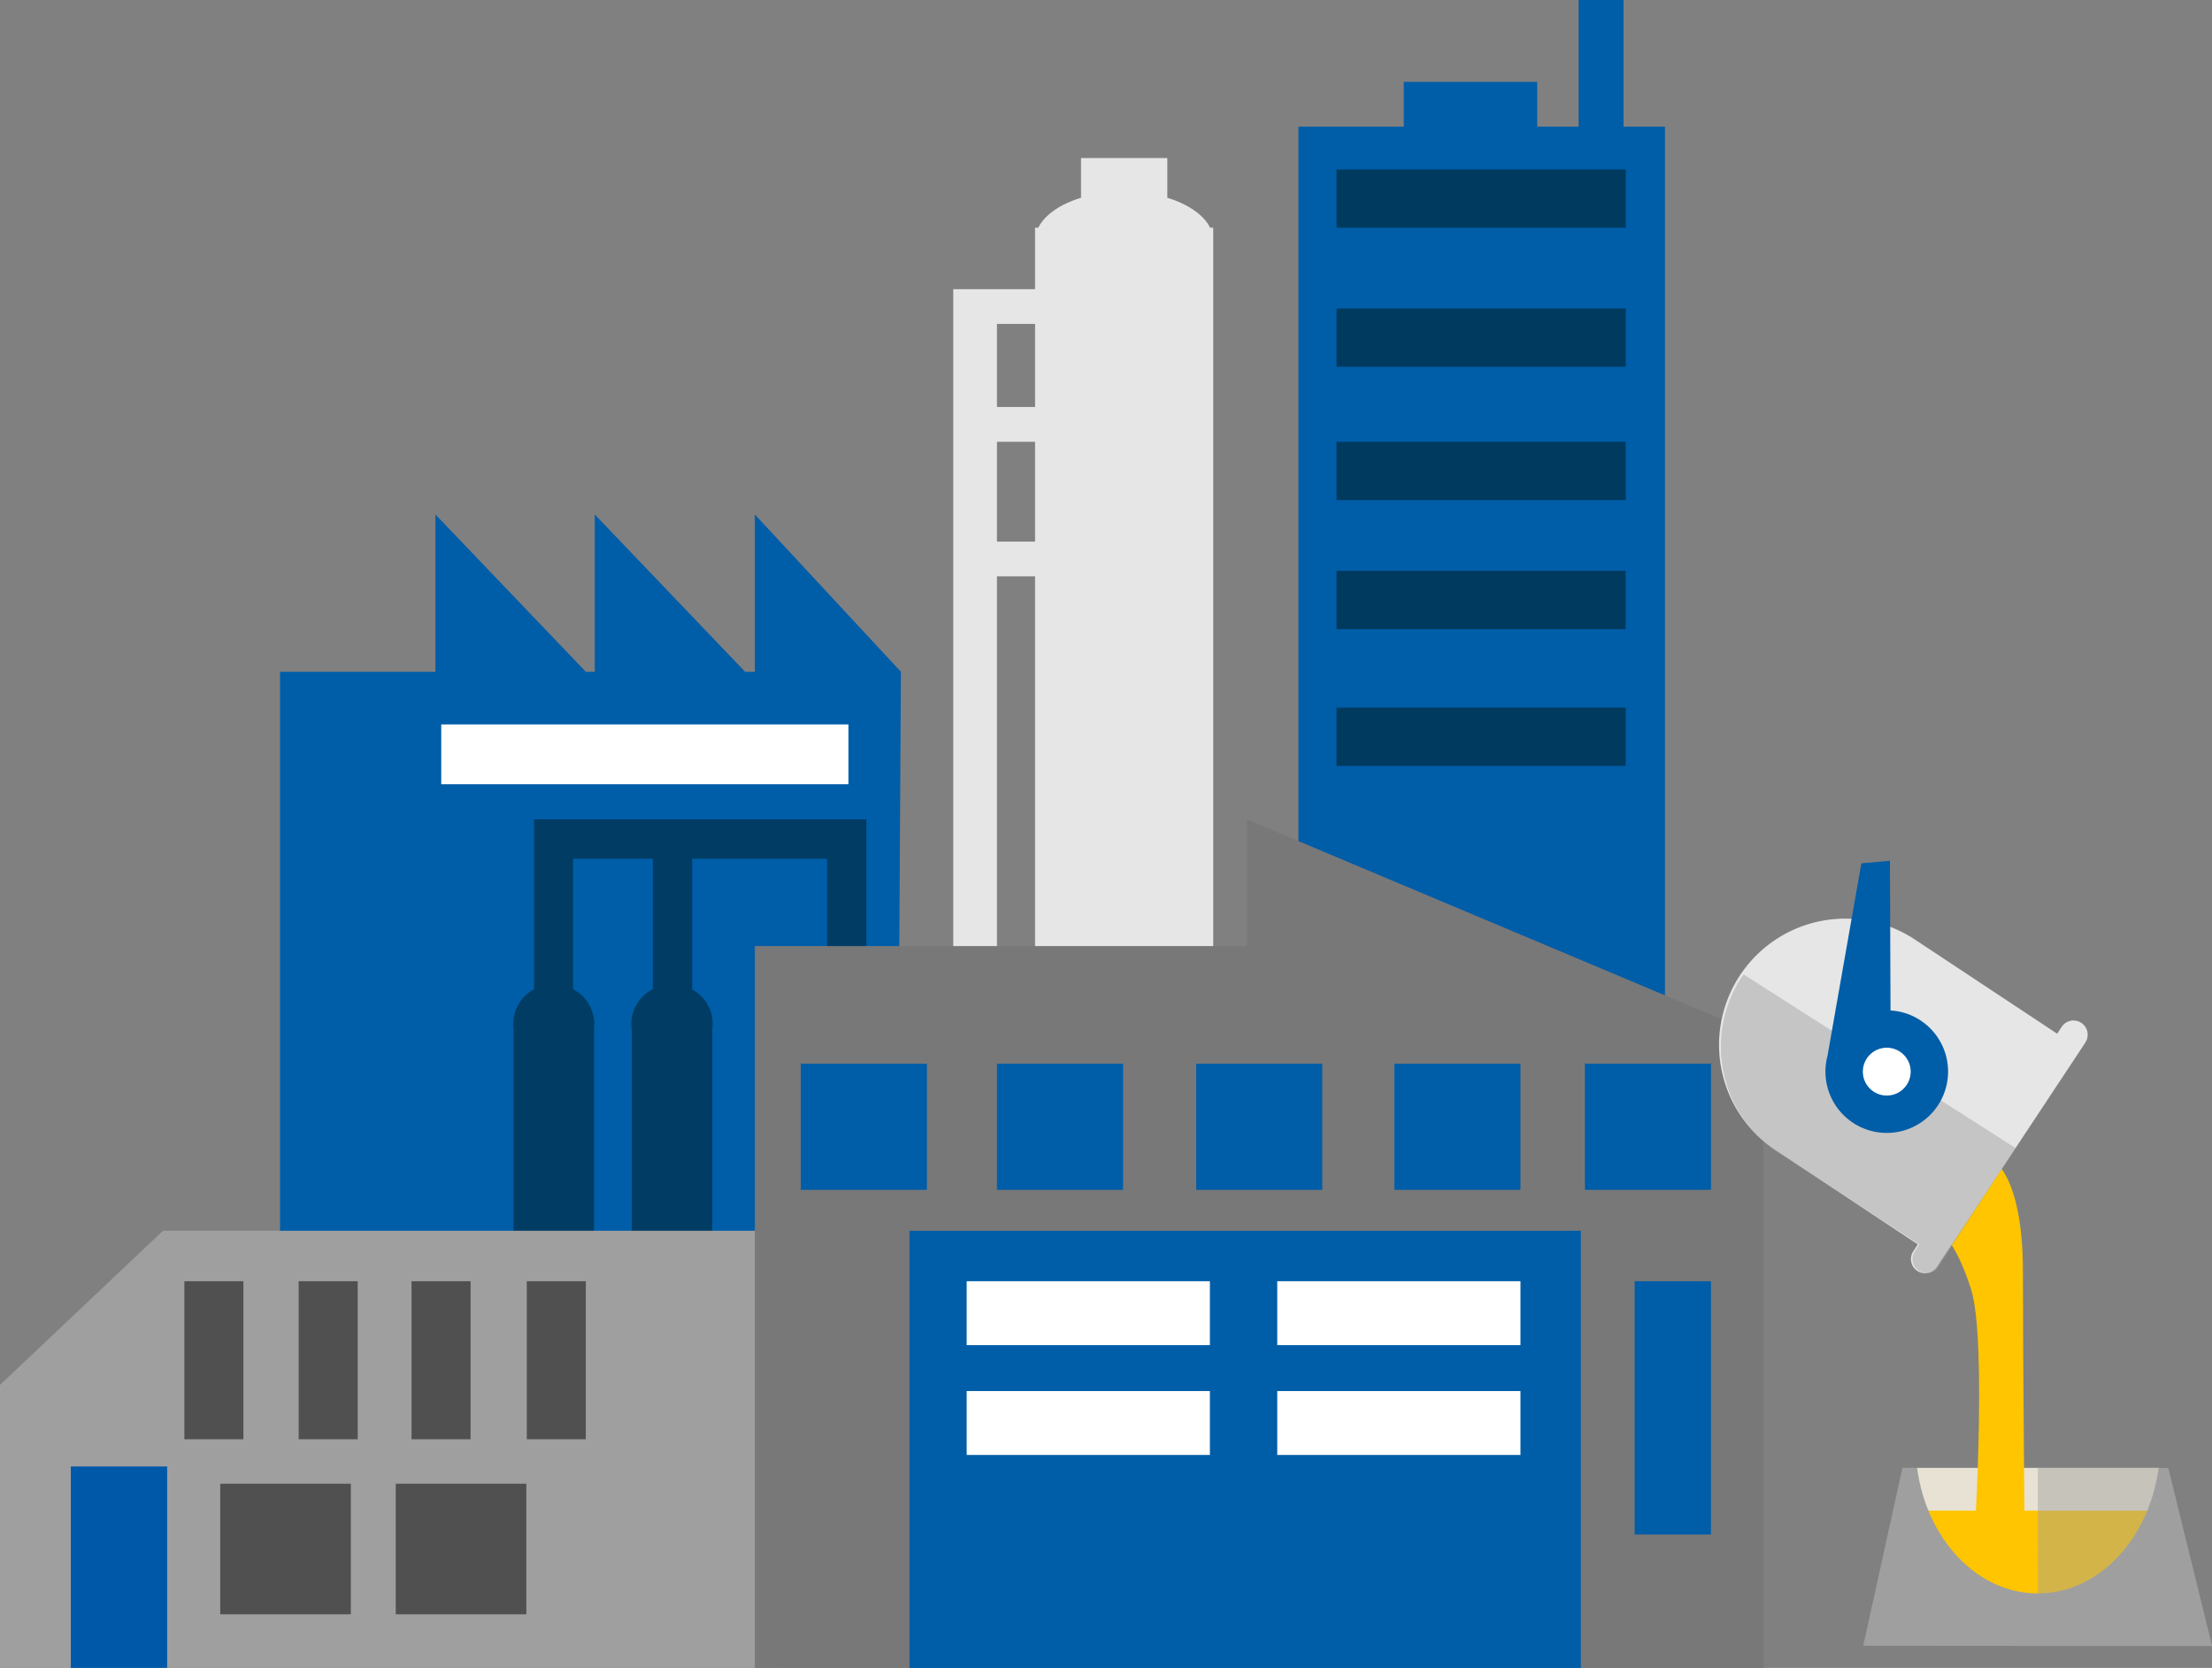
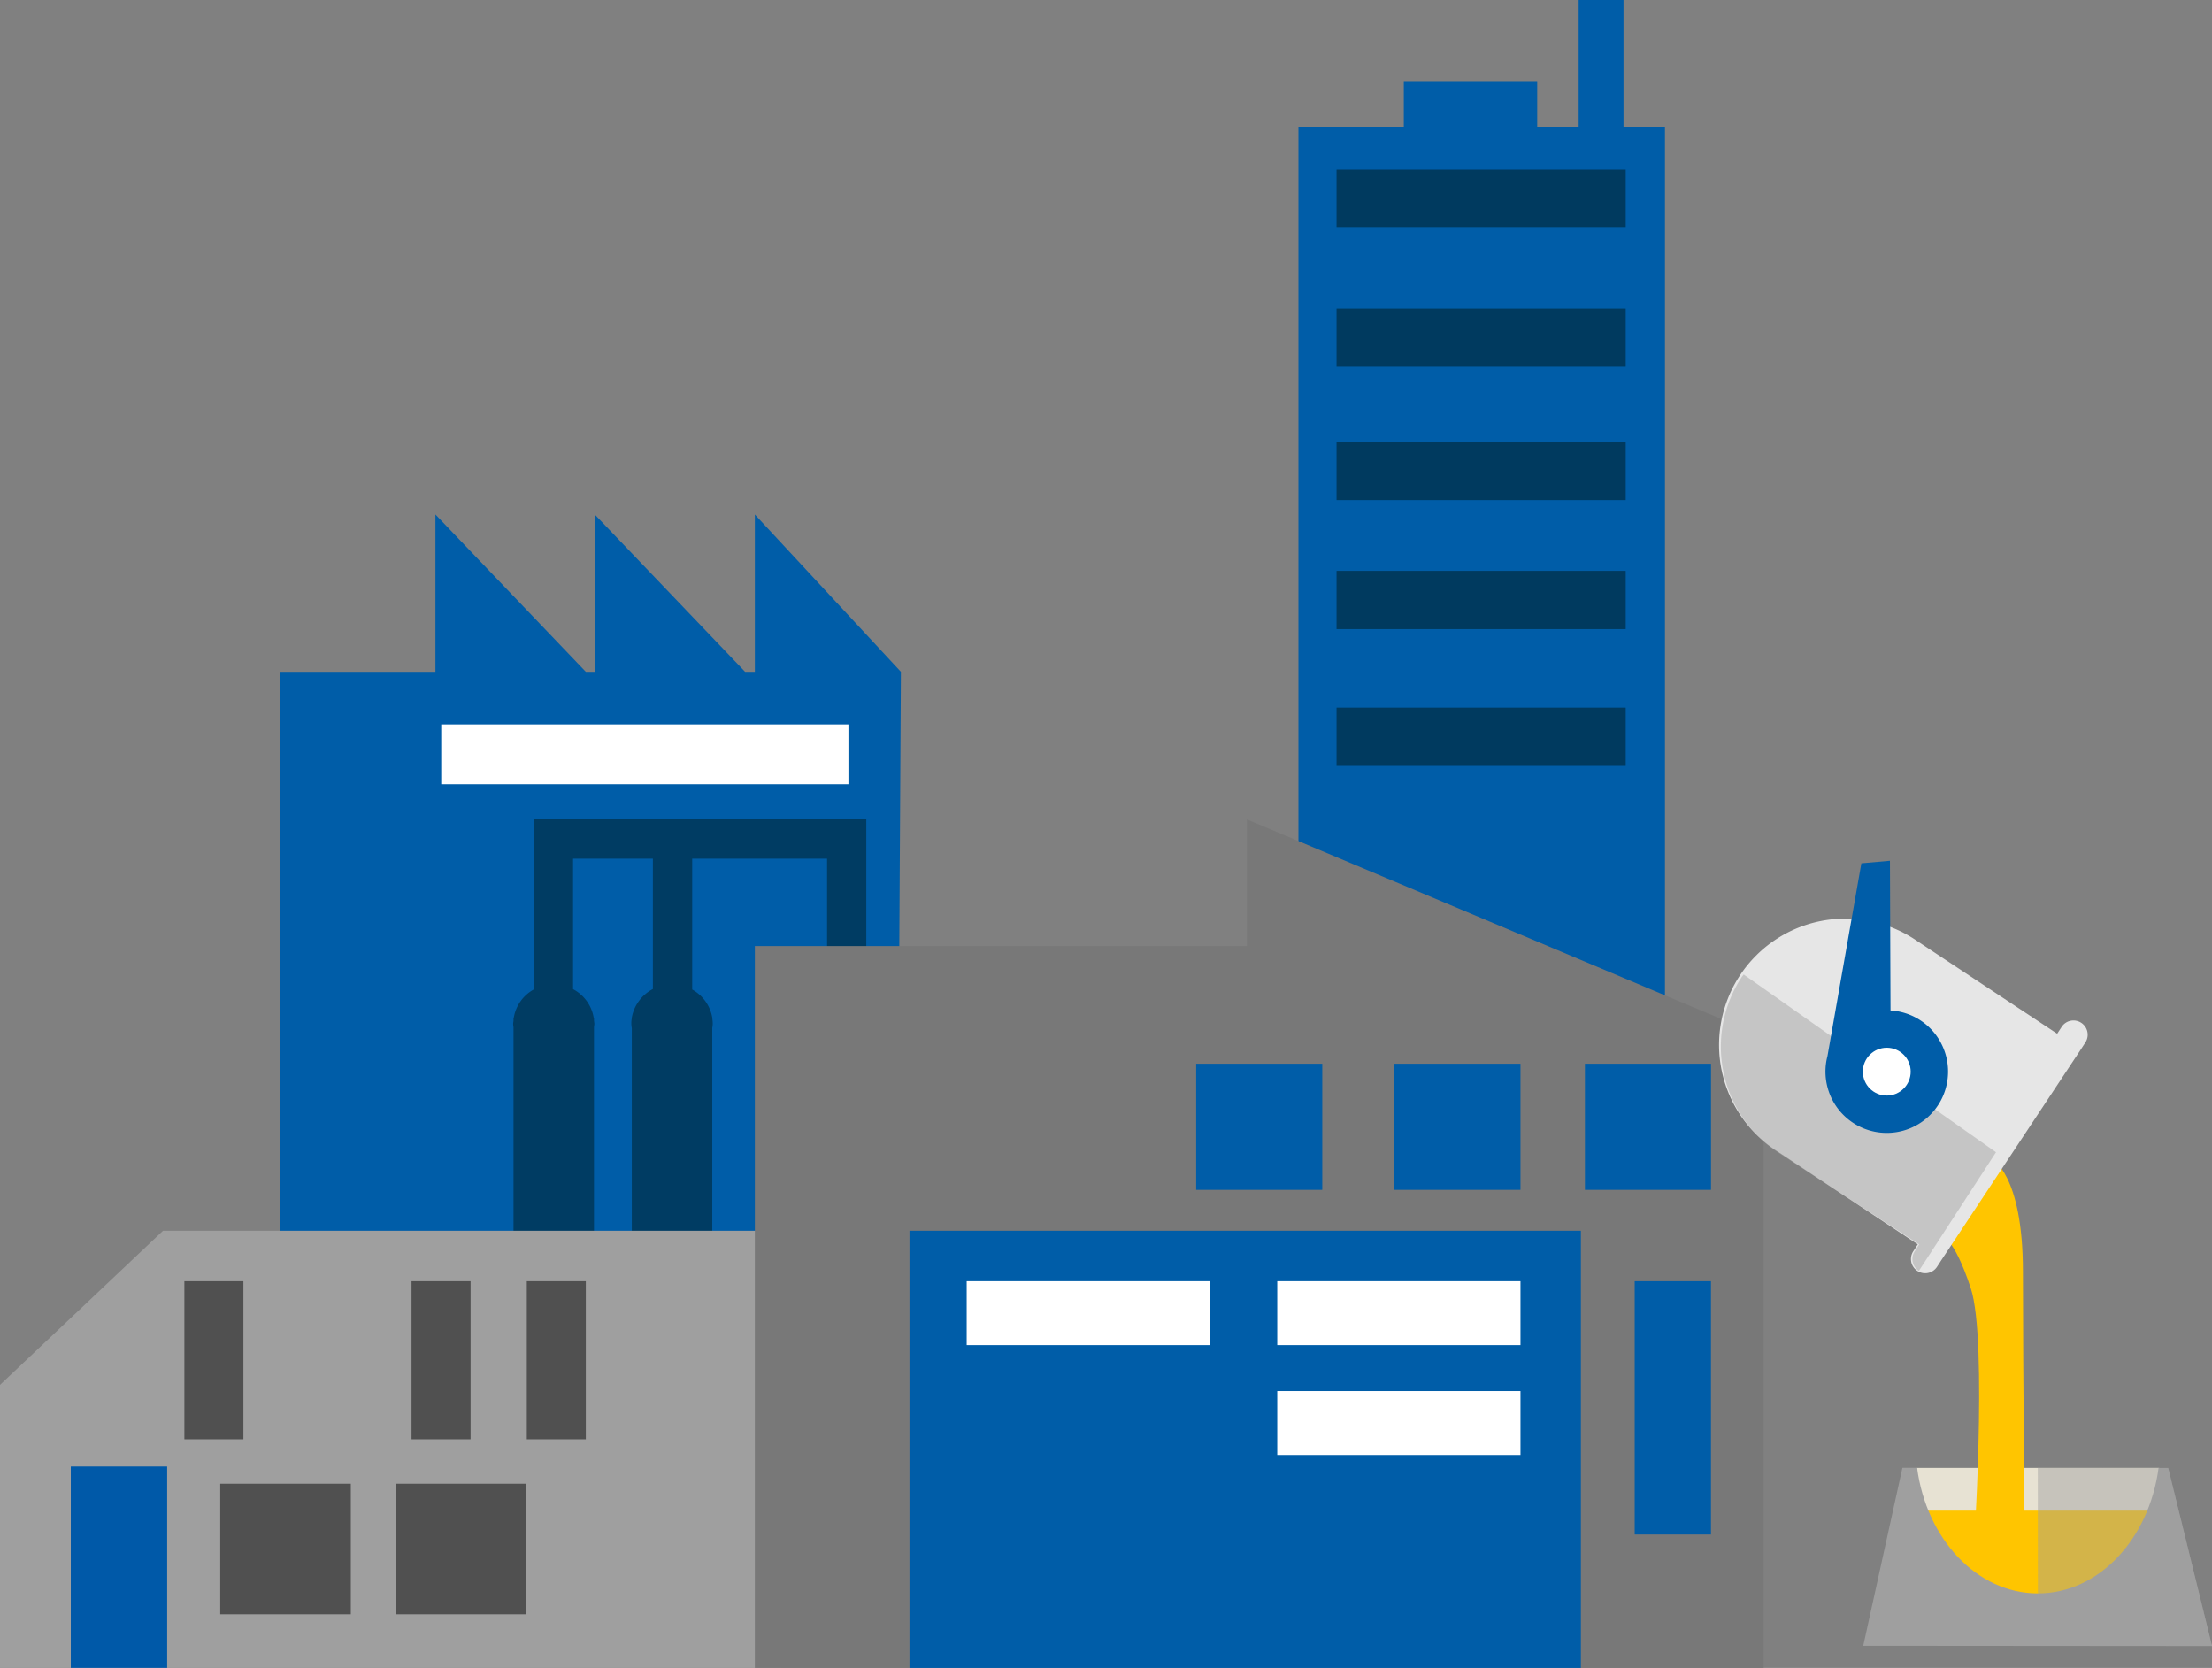
<svg xmlns="http://www.w3.org/2000/svg" viewBox="0 0 494.65 372.95">
  <rect x="0" y="0" width="494.65" height="372.95" fill="#808080" stroke="none" />
  <defs>
    <style>.cls-1{isolation:isolate;}.cls-2{fill:#fff;}.cls-3{fill:#005da8;}.cls-4{fill:#003a5f;}.cls-5{fill:#e6e6e6;}.cls-6{fill:#003c63;}.cls-13,.cls-7{fill:#9f9f9f;}.cls-8{fill:#505050;}.cls-9{fill:#0059a8;}.cls-10{fill:#787878;}.cls-11{fill:#e7e2d3;}.cls-12{fill:#ffc500;}.cls-13{opacity:0.46;mix-blend-mode:multiply;}</style>
  </defs>
  <g class="cls-1">
    <g id="Layer_2" data-name="Layer 2">
      <g id="Layer_1-2" data-name="Layer 1">
        <rect class="cls-2" x="97.79" y="160.18" width="92.82" height="13.03" />
        <polygon class="cls-3" points="363.05 28.32 363.05 0 353.02 0 353.02 28.32 343.75 28.32 343.75 18.3 313.92 18.3 313.92 28.32 290.36 28.32 290.36 230.08 372.32 230.08 372.32 28.32 363.05 28.32" />
        <rect class="cls-4" x="298.88" y="37.89" width="64.66" height="13.03" />
        <rect class="cls-4" x="298.88" y="68.97" width="64.66" height="13.03" />
        <rect class="cls-4" x="298.88" y="98.79" width="64.66" height="13.03" />
        <rect class="cls-4" x="298.88" y="127.64" width="64.66" height="13.03" />
        <rect class="cls-4" x="298.88" y="158.22" width="64.66" height="13.03" />
-         <path class="cls-5" d="M270.61,50.92c-1.42-2.87-4.92-5.28-9.57-6.7V35.34h-19.3v8.88c-4.66,1.42-8.15,3.83-9.57,6.7h-.71V64.66H213.17V213.29h9.77V128.87h8.52v84.42h39.85V50.92ZM231.46,72.43V91h-8.52V72.43Zm-8.52,48.67V98.79h8.52V121.1Z" />
        <polygon class="cls-3" points="201.46 150.21 168.8 115.04 168.8 150.21 166.62 150.21 133 115.04 133 150.21 131 150.21 97.37 115.04 97.37 150.21 62.62 150.21 62.62 278.08 200.72 278.08 201.46 150.21 201.46 150.21" />
        <path class="cls-6" d="M193.18,183.21H119.43v38a8.85,8.85,0,0,0-4.53,6.31h-.07v.63c0,.26-.08.52-.08.79s.06.52.08.78v48.34h18V229.74c0-.26.08-.52.08-.78s-.06-.53-.08-.79v-.63h-.07a8.87,8.87,0,0,0-4.61-6.36V192H146v29.15a9,9,0,0,0-4.72,6.4h0v.15a5.77,5.77,0,0,0,0,2.17v48.22h18V229.87a7,7,0,0,0,.1-.91,8.68,8.68,0,0,0-.1-1.26v-.16h0a8.91,8.91,0,0,0-4.49-6.28V192h30.16v29.74h8.77V183.21Z" />
        <polygon class="cls-7" points="36.45 275.2 0 309.66 0 372.95 36.45 372.95 60.5 372.95 174.74 372.95 174.74 275.2 36.45 275.2" />
        <rect class="cls-8" x="41.23" y="286.48" width="13.2" height="35.34" />
-         <rect class="cls-8" x="66.79" y="286.48" width="13.2" height="35.34" />
        <rect class="cls-8" x="92.03" y="286.48" width="13.2" height="35.34" />
        <rect class="cls-8" x="117.8" y="286.48" width="13.2" height="35.34" />
        <rect class="cls-9" x="15.83" y="327.91" width="21.55" height="45.03" />
        <rect class="cls-8" x="49.25" y="331.76" width="29.2" height="29.2" />
        <rect class="cls-8" x="88.5" y="331.76" width="29.2" height="29.2" />
        <polygon class="cls-10" points="168.8 211.54 168.8 372.95 394.38 372.95 394.38 231.84 278.83 183.22 278.83 211.54 168.8 211.54" />
-         <rect class="cls-3" x="179.08" y="237.85" width="28.2" height="28.2" />
-         <rect class="cls-3" x="222.94" y="237.85" width="28.2" height="28.2" />
        <rect class="cls-3" x="267.49" y="237.85" width="28.2" height="28.2" />
        <rect class="cls-3" x="311.81" y="237.85" width="28.2" height="28.2" />
        <rect class="cls-3" x="354.42" y="237.85" width="28.2" height="28.2" />
        <rect class="cls-3" x="365.55" y="286.48" width="17.06" height="56.64" />
        <rect class="cls-3" x="203.38" y="275.2" width="150.14" height="97.75" />
        <rect class="cls-2" x="216.17" y="286.48" width="54.39" height="14.29" />
        <rect class="cls-2" x="285.62" y="286.48" width="54.39" height="14.29" />
-         <rect class="cls-2" x="216.17" y="311.04" width="54.39" height="14.29" />
        <rect class="cls-2" x="285.62" y="311.04" width="54.39" height="14.29" />
        <rect class="cls-2" x="98.67" y="161.98" width="91.06" height="13.37" />
        <rect class="cls-11" x="428.65" y="328.22" width="54.19" height="30.08" />
        <rect class="cls-12" x="428.65" y="337.78" width="54.19" height="22.89" />
        <path class="cls-7" d="M484.86,328.24H482.7c-2.11,15.91-13.4,28.06-27,28.05s-24.9-12.18-27-28.09h-3.28L416.66,368l78,.06Z" />
        <polygon class="cls-13" points="484.86 328.24 494.65 368.02 455.73 367.99 455.69 328.22 484.86 328.24" />
        <path class="cls-12" d="M445.37,259.13s7,3.25,7,25.21.45,65.23.45,65.23l-11.59-.4s3.36-49.41-.52-61.12-6.63-11.87-6.63-11.87Z" />
        <path class="cls-5" d="M465.42,228.71h0a3.16,3.16,0,0,0-4.39.9l-1,1.53-31.38-20.77a28.24,28.24,0,1,0-31.17,47.09l31.38,20.78-1,1.53a3.17,3.17,0,0,0,.89,4.4h0a3.17,3.17,0,0,0,4.4-.89l1-1.54,31.17-47.09,1-1.54A3.17,3.17,0,0,0,465.42,228.71Z" />
-         <path class="cls-13" d="M389.92,217.89c-.18.26-.38.49-.56.76a28.32,28.32,0,0,0,8.27,39.07l31.54,20.53-1,1.54a3.17,3.17,0,0,0,.93,4.39h0a3.17,3.17,0,0,0,4.39-.93l1-1.54,16.25-25Z" />
+         <path class="cls-13" d="M389.92,217.89c-.18.26-.38.49-.56.76a28.32,28.32,0,0,0,8.27,39.07l31.54,20.53-1,1.54a3.17,3.17,0,0,0,.93,4.39h0l1-1.54,16.25-25Z" />
        <path class="cls-3" d="M429.49,228.18a13.62,13.62,0,0,0-6.73-2.24l-.13-33.47-6.39.57-7.58,43.09a13.71,13.71,0,1,0,20.83-7.95Z" />
        <circle class="cls-2" cx="421.92" cy="239.62" r="5.35" />
      </g>
    </g>
  </g>
</svg>